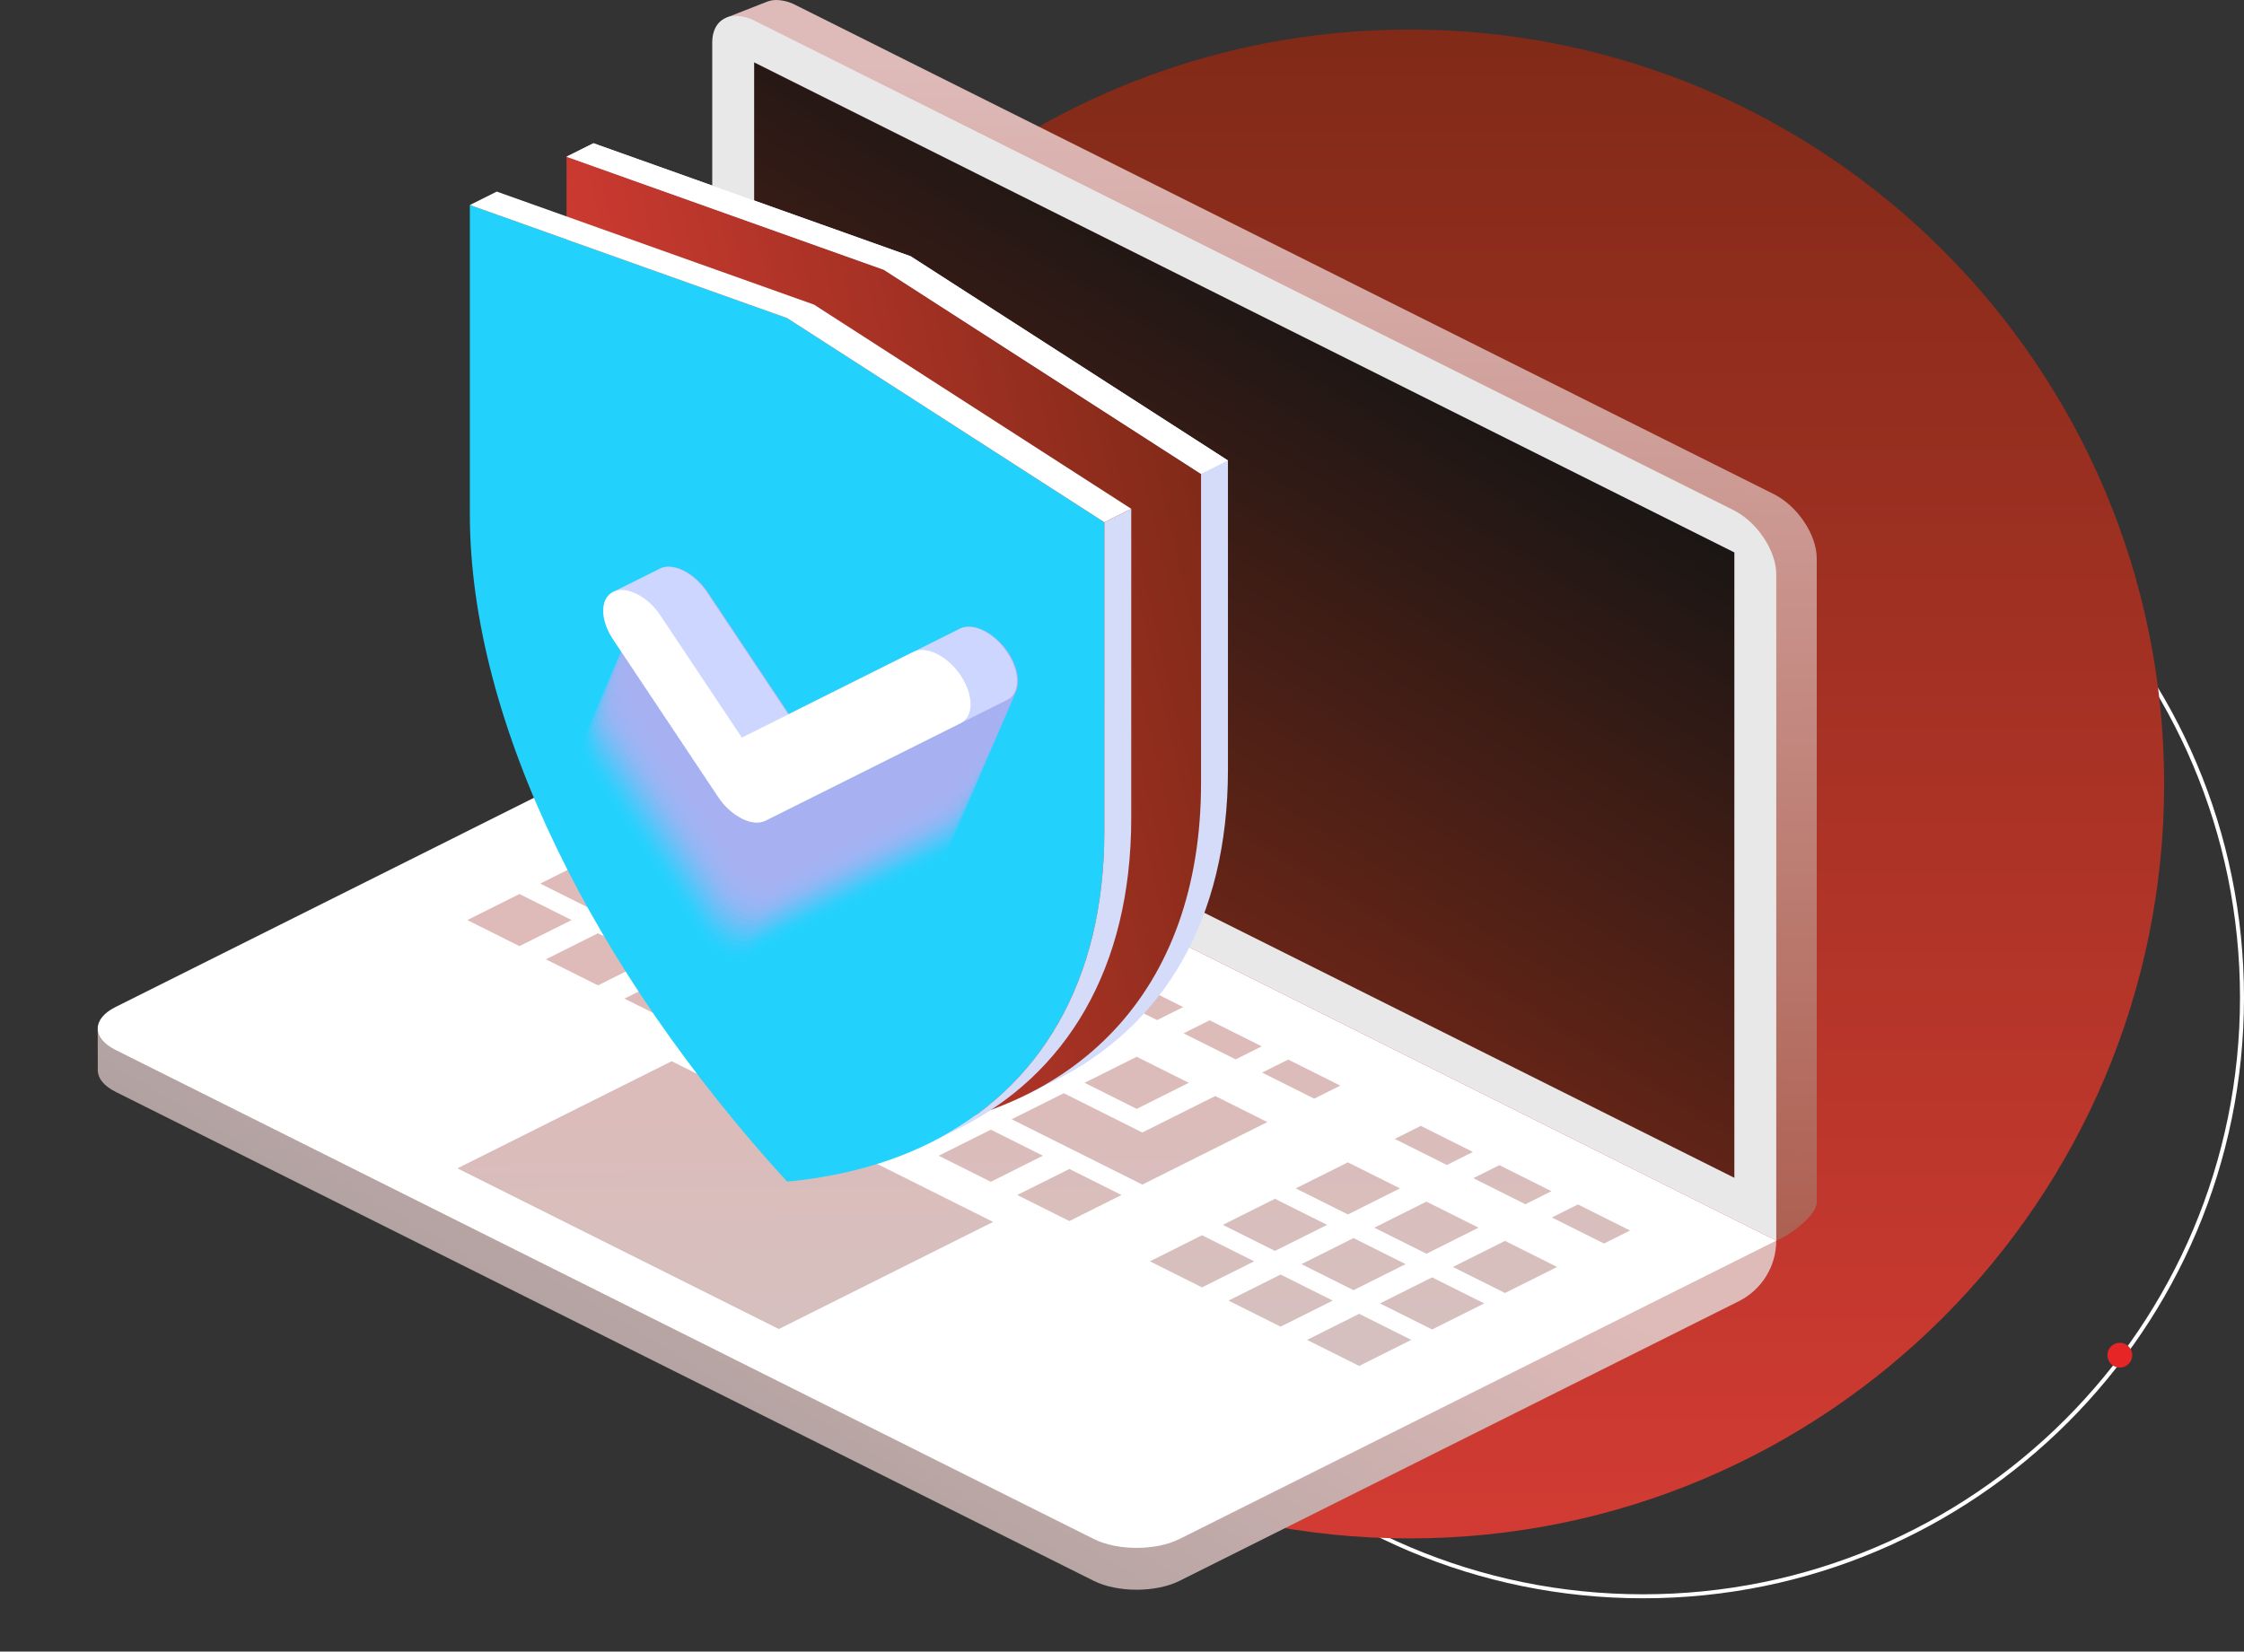
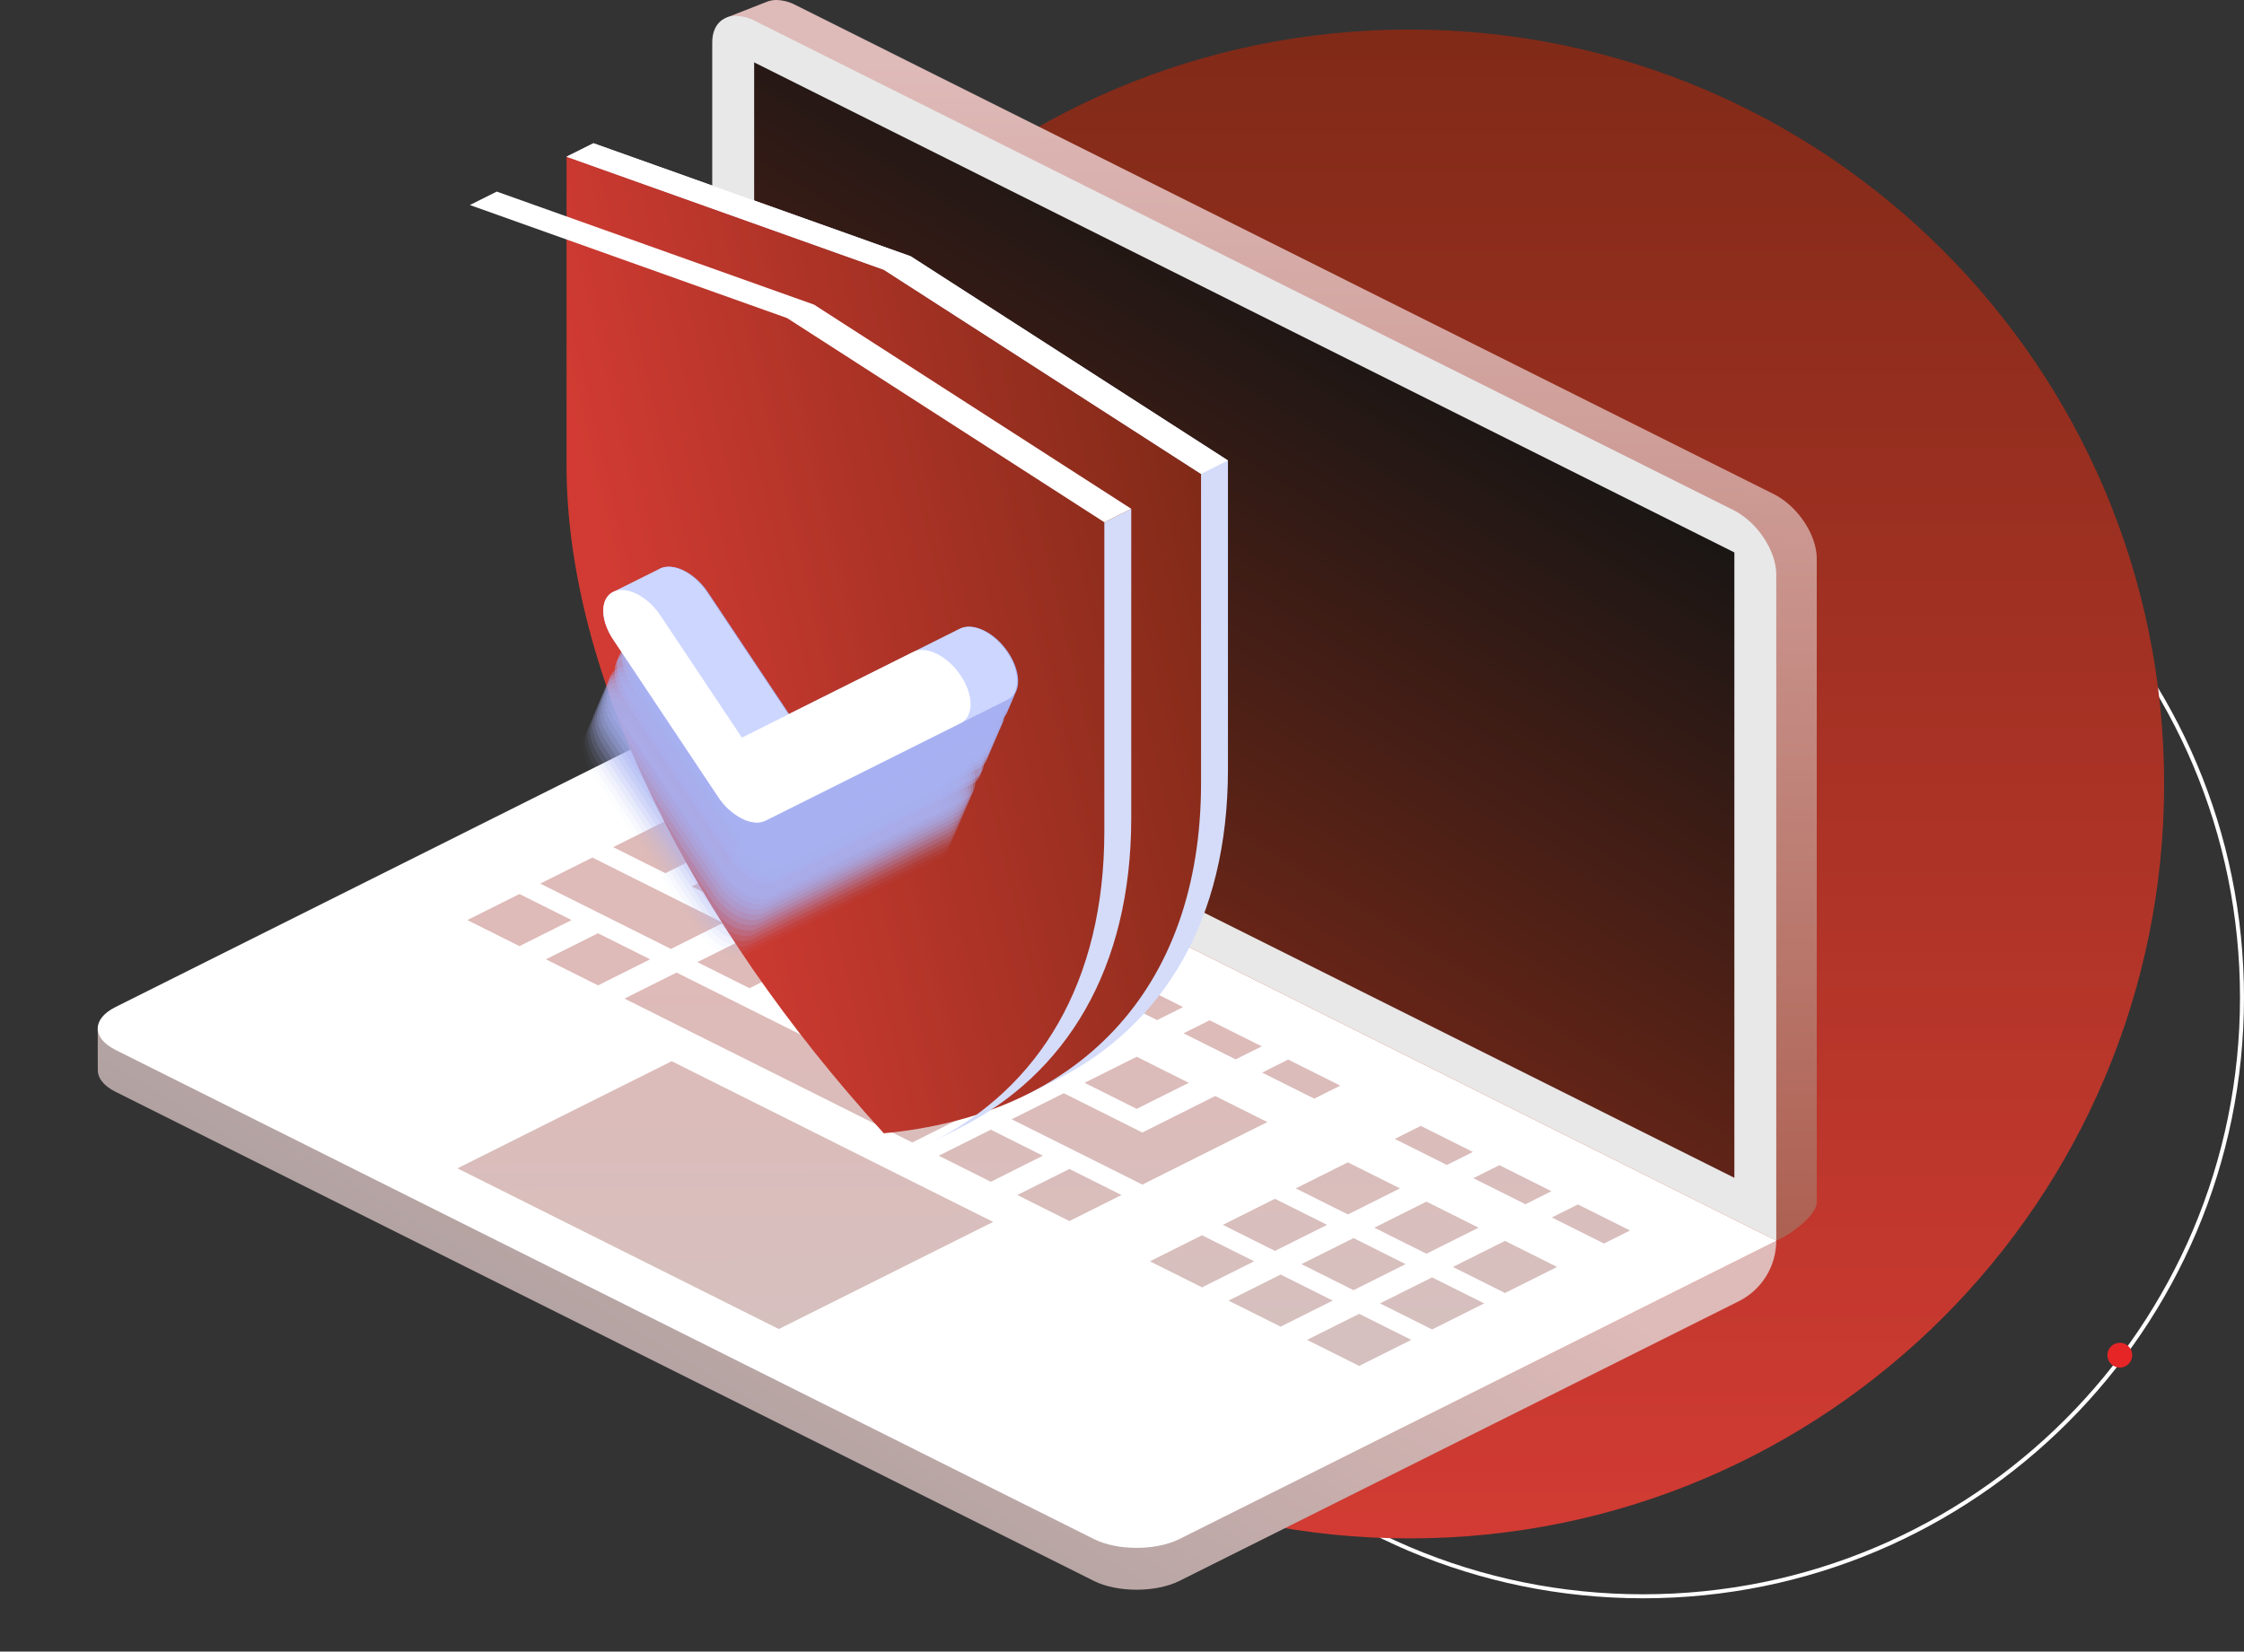
<svg xmlns="http://www.w3.org/2000/svg" xmlns:xlink="http://www.w3.org/1999/xlink" id=":_img-labtop-security" data-name=": img-labtop-security" width="562" height="413.758" viewBox="0 0 562 413.758">
  <rect x="0" y="0" width="562" height="413.758" fill="#333333" stroke="none" />
  <defs>
    <linearGradient id="linear-gradient" x1="0.5" x2="0.541" y2="0.808" gradientUnits="objectBoundingBox">
      <stop offset="0" stop-color="#debab8" />
      <stop offset="1" stop-color="#9b402d" />
    </linearGradient>
    <linearGradient id="linear-gradient-2" x1="0.5" x2="0.5" y2="1" gradientUnits="objectBoundingBox">
      <stop offset="0" stop-color="#812a18" />
      <stop offset="1" stop-color="#d23b33" />
    </linearGradient>
    <clipPath id="clip-path">
      <path id="Path_1761" data-name="Path 1761" d="M210.789,0a6.4,6.4,0,0,0-2.3.409L198.344,4.388l1.629,171.1L461.2,310.8c3.163-1.235,10.144-6.218,10.144-9.614V139.9c0-5.925-4.8-13.129-10.728-16.093L215.6,1.267A10.866,10.866,0,0,0,210.834,0Z" transform="translate(-198.344)" fill="none" />
    </clipPath>
    <linearGradient id="linear-gradient-3" x1="0.338" y1="0.047" x2="-0.062" y2="0.974" xlink:href="#linear-gradient" />
    <clipPath id="clip-path-2">
      <path id="Path_1762" data-name="Path 1762" d="M194.4,10.97V177.893L460.876,311.159V144.236c0-5.925-4.8-13.13-10.728-16.092L205.129,5.607a10.856,10.856,0,0,0-4.792-1.269c-3.519,0-5.936,2.43-5.936,6.632" transform="translate(-194.401 -4.338)" fill="none" />
    </clipPath>
    <linearGradient id="linear-gradient-4" x1="-0.274" y1="1.131" x2="-0.272" y2="1.131" gradientUnits="objectBoundingBox">
      <stop offset="0" stop-color="#debab8" />
      <stop offset="1" stop-color="#e8e8e8" />
    </linearGradient>
    <clipPath id="clip-path-3">
      <path id="Path_1763" data-name="Path 1763" d="M205.835,173.693,451.326,296.467V139.8L205.835,17.026Z" transform="translate(-205.835 -17.026)" fill="url(#linear-gradient)" />
    </clipPath>
    <linearGradient id="linear-gradient-5" x1="0.861" y1="0.338" x2="0.5" y2="1" gradientUnits="objectBoundingBox">
      <stop offset="0" stop-color="#171514" />
      <stop offset="1" stop-color="#812a18" />
    </linearGradient>
    <clipPath id="clip-path-4">
      <path id="Path_1764" data-name="Path 1764" d="M26.671,274.664l.017,10.362c0,1.944,1.475,3.89,4.426,5.364L276.135,412.927c5.9,2.951,15.555,2.951,21.454,0l140.082-70.056a16.978,16.978,0,0,0,9.383-15.184L180.579,204.913Z" transform="translate(-26.671 -204.913)" fill="none" />
    </clipPath>
    <linearGradient id="linear-gradient-6" x1="0.708" y1="0.423" x2="0" y2="1" gradientUnits="objectBoundingBox">
      <stop offset="0" stop-color="#debab8" />
      <stop offset="1" stop-color="#909090" />
    </linearGradient>
    <clipPath id="clip-path-5">
      <path id="Path_1765" data-name="Path 1765" d="M31.114,268.228c-5.924,2.962-5.924,7.766,0,10.729L276.135,401.494c5.925,2.963,15.53,2.963,21.454,0l149.465-74.749L180.579,193.479Z" transform="translate(-26.671 -193.479)" fill="none" />
    </clipPath>
    <linearGradient id="linear-gradient-7" x1="-0.055" y1="1.12" x2="-0.052" y2="1.12" gradientUnits="objectBoundingBox">
      <stop offset="0" stop-color="#e3e4f8" />
      <stop offset="1" stop-color="#fff" />
    </linearGradient>
    <clipPath id="clip-path-6">
      <path id="Path_1766" data-name="Path 1766" d="M337.637,353.315l13.049,6.527,13.05-6.527-13.05-6.526Zm18.264-9.134,13.05,6.527L382,344.181l-13.05-6.526Zm-37.94-.706L331.01,350l13.051-6.527-13.051-6.527Zm56.2-8.428,13.05,6.526,13.05-6.526-13.05-6.526Zm-37.94-.707,13.05,6.527,13.05-6.527-13.05-6.526Zm-37.94-.706,13.049,6.526,13.05-6.526-13.05-6.526Zm100.669-10.984L412,329.177l6.524-3.263-13.05-6.527Zm-44.465,2.556,13.05,6.527,13.049-6.527-13.049-6.527Zm-37.941-.706,13.05,6.526,13.05-6.526-13.05-6.527Zm-51.482-7.479,13.05,6.527,13.049-6.527L278.117,310.5Zm114.21-4.212,13.05,6.526,6.525-3.263-13.05-6.527Zm-44.465,2.557,13.05,6.525,13.05-6.525-13.05-6.527Zm-89.421-8.185,13.049,6.526,13.05-6.526-13.05-6.527ZM359.6,302.97l13.049,6.526,6.525-3.262-13.05-6.527Zm-95.947-4.921,32.725,16.366,31.314-15.661-13.049-6.527-18.265,9.135-19.675-9.84Zm-138.8,12.291L205.347,350.6l53.662-26.838L178.516,283.5Zm201.53-23.983,13.05,6.527,6.525-3.264-13.05-6.525Zm-44.465,2.557,13.05,6.527,13.05-6.527-13.05-6.526Zm-37.94-.707,13.049,6.527,13.051-6.527-13.051-6.525Zm62.729-11.69,13.05,6.526,6.525-3.263-13.05-6.527Zm-44.465,2.556,13.051,6.527,13.049-6.527-13.049-6.526Zm-37.94-.706,13.05,6.527,13.05-6.527-13.05-6.527Zm62.729-11.691,13.05,6.526,6.525-3.263-13.05-6.526Zm-44.464,2.557,13.049,6.526,13.05-6.526-13.05-6.527Zm-37.94-.707,13.048,6.526,13.051-6.526L217.676,262Zm-37.941-.706,72.077,36.046,13.05-6.526L179.737,261.3Zm100.669-10.985,13.049,6.527,6.525-3.264-13.049-6.526Zm-44.466,2.556,13.051,6.527,13.05-6.527-13.05-6.525Zm-37.94-.706L198,265.215l13.05-6.527L198,252.162Zm-37.94-.706,13.049,6.526,13.05-6.527-13.049-6.525ZM247.679,247l13.05,6.527,6.525-3.264-13.05-6.526Zm-44.464,2.557,13.049,6.527,13.05-6.527-13.05-6.527Zm-75.88-1.412,13.05,6.527,13.049-6.527-13.048-6.527ZM228,237.157l13.049,6.527,6.525-3.263-13.049-6.527Zm-44.466,2.557,13.05,6.526,13.051-6.526-13.051-6.526Zm-37.94-.706,32.726,16.366,13.049-6.527-32.725-16.366Zm62.73-11.691,13.049,6.526,6.525-3.264-13.049-6.525Zm-44.465,2.556,13.05,6.527,13.049-6.527-13.049-6.526Zm24.789-12.4L201.7,224l6.525-3.263-13.049-6.526Z" transform="translate(-124.853 -214.214)" fill="none" />
    </clipPath>
    <linearGradient id="linear-gradient-8" x1="0.576" y1="0.455" x2="0.07" y2="1.014" gradientUnits="objectBoundingBox">
      <stop offset="0" stop-color="#debab8" />
      <stop offset="1" stop-color="#c9c9c9" />
    </linearGradient>
    <clipPath id="clip-path-7">
      <rect id="Rectangle_2591" data-name="Rectangle 2591" width="455" height="413.758" fill="none" />
    </clipPath>
    <clipPath id="clip-path-8">
      <path id="Path_1768" data-name="Path 1768" d="M154.632,120.2c0,52.439,31.313,114.542,79.454,167.235,48.14-4.542,79.453-35.326,79.453-87.765V122.249L234.086,71.1,154.632,42.778Z" transform="translate(-154.632 -42.778)" fill="none" />
    </clipPath>
    <linearGradient id="linear-gradient-9" x1="1" y1="0.327" x2="0.135" y2="0.643" xlink:href="#linear-gradient-2" />
    <clipPath id="clip-path-10">
-       <rect id="Rectangle_2594" data-name="Rectangle 2594" width="158.906" height="244.662" fill="none" />
-     </clipPath>
+       </clipPath>
    <clipPath id="clip-path-11">
      <path id="Path_1770" data-name="Path 1770" d="M128.239,55.977V133.4c0,52.439,31.312,114.542,79.453,167.235,48.141-4.542,79.454-35.326,79.454-87.765V135.448L207.692,84.295Z" transform="translate(-128.239 -55.977)" fill="none" />
    </clipPath>
    <linearGradient id="linear-gradient-10" x1="-0.184" y1="1.353" x2="-0.18" y2="1.353" gradientUnits="objectBoundingBox">
      <stop offset="0" stop-color="#31c9fb" />
      <stop offset="1" stop-color="#22d2fd" />
    </linearGradient>
    <clipPath id="clip-path-12">
      <rect id="Rectangle_2627" data-name="Rectangle 2627" width="109.472" height="99.045" fill="none" />
    </clipPath>
    <clipPath id="clip-path-13">
      <rect id="Rectangle_2595" data-name="Rectangle 2595" width="91.991" height="58.257" fill="none" />
    </clipPath>
    <clipPath id="clip-path-14">
      <rect id="Rectangle_2596" data-name="Rectangle 2596" width="91.992" height="58.257" fill="none" />
    </clipPath>
    <clipPath id="clip-path-20">
      <rect id="Rectangle_2602" data-name="Rectangle 2602" width="91.992" height="58.258" fill="none" />
    </clipPath>
    <clipPath id="clip-path-45">
      <path id="Path_1805" data-name="Path 1805" d="M178.772,155.211c-.079.04-.148.092-.222.135,0-.01-11.431,5.694-11.431,5.694-3.281,1.641-3.281,6.962,0,11.884l26.307,39.462a16.01,16.01,0,0,0,5.941,5.432c2.15,1.075,4.3,1.331,5.942.511l48.878-24.434c.025-.015,11.653-5.828,11.653-5.828,3.281-1.641,3.281-6.961,0-11.883s-8.6-7.584-11.883-5.944L211.022,191.7l-20.366-30.549c-2.624-3.937-6.553-6.427-9.7-6.427a4.848,4.848,0,0,0-2.182.484" transform="translate(-164.658 -154.727)" fill="none" />
    </clipPath>
    <linearGradient id="linear-gradient-11" x1="-1.427" y1="4.219" x2="-1.419" y2="4.219" gradientUnits="objectBoundingBox">
      <stop offset="0" stop-color="#d9defc" />
      <stop offset="1" stop-color="#ccd6ff" />
    </linearGradient>
    <clipPath id="clip-path-46">
      <path id="Path_1806" data-name="Path 1806" d="M167.119,161.562c-3.281,1.641-3.281,6.961,0,11.884l26.307,39.462a16.01,16.01,0,0,0,5.941,5.432c2.15,1.075,4.3,1.331,5.942.511l48.878-24.434c3.281-1.64,3.281-6.96,0-11.883s-8.6-7.584-11.883-5.943l-42.938,21.463L179,167.506c-2.624-3.937-6.553-6.428-9.7-6.428a4.837,4.837,0,0,0-2.182.484" transform="translate(-164.658 -161.078)" fill="none" />
    </clipPath>
    <linearGradient id="linear-gradient-12" x1="-1.605" y1="4.539" x2="-1.595" y2="4.539" gradientUnits="objectBoundingBox">
      <stop offset="0" stop-color="#e8eafb" />
      <stop offset="1" stop-color="#fff" />
    </linearGradient>
  </defs>
  <g id=":_obj-circle-red" data-name=": obj-circle-red" transform="translate(-912 148.4)">
    <g id="Path_1811" data-name="Path 1811" transform="translate(1173 -49)" fill="none">
      <path d="M150.5,0A150.5,150.5,0,1,1,0,150.5,150.5,150.5,0,0,1,150.5,0Z" stroke="none" />
      <path d="M 150.5 1 C 140.356 1 130.219 2.022 120.369 4.037 C 110.771 6.001 101.33 8.932 92.308 12.748 C 83.45 16.495 74.906 21.132 66.914 26.532 C 58.997 31.88 51.553 38.022 44.788 44.788 C 38.022 51.553 31.88 58.997 26.532 66.914 C 21.132 74.906 16.495 83.45 12.748 92.308 C 8.932 101.33 6.001 110.771 4.037 120.369 C 2.022 130.219 1 140.356 1 150.5 C 1 160.644 2.022 170.781 4.037 180.631 C 6.001 190.229 8.932 199.67 12.748 208.692 C 16.495 217.55 21.132 226.094 26.532 234.086 C 31.88 242.003 38.022 249.447 44.788 256.212 C 51.553 262.978 58.997 269.12 66.914 274.468 C 74.906 279.868 83.45 284.505 92.308 288.252 C 101.33 292.068 110.771 294.999 120.369 296.963 C 130.219 298.978 140.356 300 150.5 300 C 160.644 300 170.781 298.978 180.631 296.963 C 190.229 294.999 199.67 292.068 208.692 288.252 C 217.55 284.505 226.094 279.868 234.086 274.468 C 242.003 269.12 249.447 262.978 256.212 256.212 C 262.978 249.447 269.12 242.003 274.468 234.086 C 279.868 226.094 284.505 217.55 288.252 208.692 C 292.068 199.67 294.999 190.229 296.963 180.631 C 298.978 170.781 300 160.644 300 150.5 C 300 140.356 298.978 130.219 296.963 120.369 C 294.999 110.771 292.068 101.33 288.252 92.308 C 284.505 83.45 279.868 74.906 274.468 66.914 C 269.12 58.997 262.978 51.553 256.212 44.788 C 249.447 38.022 242.003 31.88 234.086 26.532 C 226.094 21.132 217.55 16.495 208.692 12.748 C 199.67 8.932 190.229 6.001 180.631 4.037 C 170.781 2.022 160.644 1 150.5 1 M 150.5 -3.0517578125e-05 C 233.619 -3.0517578125e-05 301 67.381 301 150.5 C 301 233.619 233.619 301 150.5 301 C 67.381 301 -3.0517578125e-05 233.619 -3.0517578125e-05 150.5 C -3.0517578125e-05 67.381 67.381 -3.0517578125e-05 150.5 -3.0517578125e-05 Z" stroke="none" fill="#fff" />
    </g>
    <path id="Path_1810" data-name="Path 1810" d="M189,0C293.382,0,378,84.618,378,189S293.382,378,189,378,0,293.382,0,189,84.618,0,189,0Z" transform="translate(1076 -141)" fill="url(#linear-gradient-2)" />
    <path id="Path_1812" data-name="Path 1812" d="M3.1,0A3.1,3.1,0,1,1,0,3.1,3.1,3.1,0,0,1,3.1,0Z" transform="translate(1439.799 188)" fill="#e62526" />
  </g>
  <g id=":_img" data-name=": img">
    <g id="Group_4528" data-name="Group 4528" transform="translate(181.999)" clip-path="url(#clip-path)">
      <rect id="Rectangle_2585" data-name="Rectangle 2585" width="376.497" height="395.456" transform="translate(-116.308 52.339) rotate(-24.228)" fill="url(#linear-gradient-3)" />
    </g>
    <g id="Group_4530" data-name="Group 4530" transform="translate(178.381 3.98)" clip-path="url(#clip-path-2)">
      <rect id="Rectangle_2586" data-name="Rectangle 2586" width="402.607" height="406.38" transform="translate(-152.069 133.164) rotate(-41.208)" fill="url(#linear-gradient-4)" />
    </g>
    <g id="Group_4532" data-name="Group 4532" transform="translate(188.873 15.623)" clip-path="url(#clip-path-3)">
      <path id="Path_1807" data-name="Path 1807" d="M0,0H245.491V279.441H0Z" transform="translate(0)" fill="url(#linear-gradient-5)" />
    </g>
    <g id="Group_4534" data-name="Group 4534" transform="translate(24.473 188.027)" clip-path="url(#clip-path-4)">
      <rect id="Rectangle_2588" data-name="Rectangle 2588" width="420.383" height="210.965" transform="translate(0 0)" fill="url(#linear-gradient-6)" />
    </g>
    <g id="Group_4536" data-name="Group 4536" transform="translate(24.473 177.535)" clip-path="url(#clip-path-5)">
      <rect id="Rectangle_2589" data-name="Rectangle 2589" width="421.864" height="210.978" transform="translate(-1.481 0)" fill="url(#linear-gradient-7)" />
    </g>
    <g id="Group_4538" data-name="Group 4538" transform="translate(114.564 196.563)" clip-path="url(#clip-path-6)">
      <rect id="Rectangle_2590" data-name="Rectangle 2590" width="316.877" height="303.031" transform="translate(-72.177 63.204) rotate(-41.208)" fill="url(#linear-gradient-8)" />
    </g>
    <g id="Group_4540" data-name="Group 4540" clip-path="url(#clip-path-7)">
      <path id="Path_1767" data-name="Path 1767" d="M240.824,67.423,161.37,39.105l-6.738,3.37L270.148,277.3l6.738-3.369C304,260.355,320.277,233.808,320.277,196V118.576Z" transform="translate(-12.743 -3.222)" fill="#d4dcfa" />
    </g>
    <g id="Group_4542" data-name="Group 4542" transform="translate(141.89 39.254)" clip-path="url(#clip-path-8)">
      <path id="Path_1808" data-name="Path 1808" d="M0,0H158.906V244.662H0Z" transform="translate(0 0)" fill="url(#linear-gradient-9)" />
    </g>
    <g id="Group_4648" data-name="Group 4648" clip-path="url(#clip-path-7)">
      <path id="Path_1769" data-name="Path 1769" d="M240.823,67.423,161.37,39.105l-6.738,3.37,79.454,28.317,79.453,51.153,6.739-3.369Z" transform="translate(-12.743 -3.223)" fill="#fff" />
      <g id="Group_4548" data-name="Group 4548" transform="translate(117.671 51.364)" style="mix-blend-mode: hard-light;isolation: isolate">
        <g id="Group_4547" data-name="Group 4547">
          <g id="Group_4546" data-name="Group 4546" clip-path="url(#clip-path-10)">
            <g id="Group_4545" data-name="Group 4545" transform="translate(0 0)">
              <g id="Group_4544" data-name="Group 4544" clip-path="url(#clip-path-11)">
                <rect id="Rectangle_2593" data-name="Rectangle 2593" width="288.36" height="281.442" transform="matrix(0.666, -0.746, 0.746, 0.666, -121.535, 136.266)" fill="url(#linear-gradient-10)" />
              </g>
            </g>
          </g>
        </g>
      </g>
      <path id="Path_1771" data-name="Path 1771" d="M297.519,142.282v77.427c0,37.8-16.274,64.348-43.392,77.925l6.74-3.367c27.114-13.575,43.39-40.123,43.39-77.929V138.913Z" transform="translate(-20.941 -11.447)" fill="#d4dcfa" />
      <path id="Path_1772" data-name="Path 1772" d="M293.883,131.775,214.43,80.622,134.977,52.305l-6.739,3.369,79.454,28.318,65.146,41.941,14.308,9.211Z" transform="translate(-10.568 -4.31)" fill="#fff" />
      <g id="Group_4647" data-name="Group 4647" transform="translate(145.507 141.992)" style="mix-blend-mode: multiply;isolation: isolate">
        <g id="Group_4646" data-name="Group 4646">
          <g id="Group_4645" data-name="Group 4645" clip-path="url(#clip-path-12)">
            <g id="Group_4551" data-name="Group 4551" transform="translate(0 40.788)" opacity="0">
              <g id="Group_4550" data-name="Group 4550">
                <g id="Group_4549" data-name="Group 4549" clip-path="url(#clip-path-13)">
                  <path id="Path_1773" data-name="Path 1773" d="M193.283,256.457a16.027,16.027,0,0,1-5.941-5.432l-26.307-39.463c-3.282-4.922-3.282-10.243,0-11.884s8.6,1.022,11.883,5.943l20.366,30.549,42.938-21.463c3.281-1.642,8.6,1.021,11.883,5.942s3.281,10.243,0,11.884l-48.878,24.433c-1.642.82-3.792.565-5.942-.51" transform="translate(-158.574 -199.195)" fill="#a7b1f2" />
                </g>
              </g>
            </g>
            <g id="Group_4554" data-name="Group 4554" transform="translate(0.563 39.472)" opacity="0.032">
              <g id="Group_4553" data-name="Group 4553">
                <g id="Group_4552" data-name="Group 4552" clip-path="url(#clip-path-14)">
                  <path id="Path_1774" data-name="Path 1774" d="M193.9,255.023a16.027,16.027,0,0,1-5.941-5.432L161.65,210.128c-3.282-4.922-3.282-10.243,0-11.884s8.6,1.022,11.883,5.943L193.9,234.737l42.938-21.463c3.281-1.641,8.6,1.021,11.883,5.942s3.281,10.243,0,11.884L199.84,255.535c-1.642.819-3.792.564-5.942-.511" transform="translate(-159.188 -197.761)" fill="#a7b1f2" />
                </g>
              </g>
            </g>
            <g id="Group_4557" data-name="Group 4557" transform="translate(1.128 38.156)" opacity="0.065">
              <g id="Group_4556" data-name="Group 4556">
                <g id="Group_4555" data-name="Group 4555" clip-path="url(#clip-path-14)">
                  <path id="Path_1775" data-name="Path 1775" d="M194.512,253.589a16.026,16.026,0,0,1-5.941-5.432l-26.307-39.463c-3.282-4.922-3.282-10.242,0-11.884s8.6,1.021,11.883,5.943L194.512,233.3l42.938-21.463c3.281-1.642,8.6,1.021,11.883,5.942s3.281,10.243,0,11.884L200.454,254.1c-1.642.82-3.792.565-5.942-.51" transform="translate(-159.803 -196.327)" fill="#a7b1f2" />
                </g>
              </g>
            </g>
            <g id="Group_4560" data-name="Group 4560" transform="translate(1.691 36.84)" opacity="0.097">
              <g id="Group_4559" data-name="Group 4559">
                <g id="Group_4558" data-name="Group 4558" clip-path="url(#clip-path-14)">
                  <path id="Path_1776" data-name="Path 1776" d="M195.127,252.155a16.027,16.027,0,0,1-5.941-5.432L162.879,207.26c-3.282-4.922-3.282-10.242,0-11.884s8.6,1.021,11.883,5.943l20.366,30.549,42.938-21.463c3.281-1.642,8.6,1.021,11.883,5.942s3.281,10.243,0,11.884l-48.878,24.433c-1.642.82-3.792.565-5.942-.51" transform="translate(-160.417 -194.893)" fill="#a7b1f2" />
                </g>
              </g>
            </g>
            <g id="Group_4563" data-name="Group 4563" transform="translate(2.255 35.525)" opacity="0.129">
              <g id="Group_4562" data-name="Group 4562">
                <g id="Group_4561" data-name="Group 4561" clip-path="url(#clip-path-14)">
                  <path id="Path_1777" data-name="Path 1777" d="M195.742,250.721a16.029,16.029,0,0,1-5.942-5.432l-26.307-39.463c-3.282-4.922-3.282-10.242,0-11.884s8.6,1.021,11.882,5.943l20.367,30.549,42.937-21.463c3.282-1.642,8.6,1.021,11.883,5.942s3.281,10.243,0,11.884l-48.878,24.433c-1.642.82-3.793.565-5.942-.51" transform="translate(-161.032 -193.459)" fill="#a7b1f2" />
                </g>
              </g>
            </g>
            <g id="Group_4566" data-name="Group 4566" transform="translate(2.819 34.209)" opacity="0.161">
              <g id="Group_4565" data-name="Group 4565">
                <g id="Group_4564" data-name="Group 4564" clip-path="url(#clip-path-14)">
                  <path id="Path_1778" data-name="Path 1778" d="M196.356,249.287a16.027,16.027,0,0,1-5.941-5.432l-26.307-39.463c-3.282-4.922-3.282-10.242,0-11.884s8.6,1.021,11.883,5.943L196.356,229l42.938-21.463c3.281-1.642,8.6,1.021,11.883,5.942s3.281,10.243,0,11.884L202.3,249.8c-1.642.819-3.792.564-5.942-.511" transform="translate(-161.646 -192.025)" fill="#a7b1f2" />
                </g>
              </g>
            </g>
            <g id="Group_4569" data-name="Group 4569" transform="translate(3.383 32.893)" opacity="0.194">
              <g id="Group_4568" data-name="Group 4568">
                <g id="Group_4567" data-name="Group 4567" clip-path="url(#clip-path-14)">
                  <path id="Path_1779" data-name="Path 1779" d="M196.97,247.853a16.034,16.034,0,0,1-5.941-5.432l-26.307-39.462c-3.282-4.923-3.282-10.244,0-11.885s8.6,1.022,11.883,5.943l20.366,30.55L239.908,206.1c3.281-1.64,8.6,1.022,11.883,5.944s3.281,10.242,0,11.883l-48.878,24.434c-1.642.82-3.792.565-5.942-.511" transform="translate(-162.261 -190.591)" fill="#a7b1f2" />
                </g>
              </g>
            </g>
            <g id="Group_4572" data-name="Group 4572" transform="translate(3.947 31.577)" opacity="0.226">
              <g id="Group_4571" data-name="Group 4571">
                <g id="Group_4570" data-name="Group 4570" clip-path="url(#clip-path-20)">
                  <path id="Path_1780" data-name="Path 1780" d="M197.585,246.42a16.035,16.035,0,0,1-5.941-5.432l-26.307-39.463c-3.282-4.922-3.282-10.243,0-11.884s8.6,1.021,11.883,5.943l20.366,30.549,42.938-21.463c3.281-1.642,8.6,1.021,11.883,5.942s3.281,10.243,0,11.884l-48.878,24.433c-1.642.82-3.792.565-5.942-.51" transform="translate(-162.875 -189.157)" fill="#a7b1f2" />
                </g>
              </g>
            </g>
            <g id="Group_4575" data-name="Group 4575" transform="translate(4.511 30.261)" opacity="0.258">
              <g id="Group_4574" data-name="Group 4574">
                <g id="Group_4573" data-name="Group 4573" clip-path="url(#clip-path-20)">
                  <path id="Path_1781" data-name="Path 1781" d="M198.2,244.986a16.027,16.027,0,0,1-5.941-5.432l-26.307-39.463c-3.282-4.922-3.282-10.243,0-11.884s8.6,1.021,11.883,5.943L198.2,224.7l42.938-21.463c3.281-1.642,8.6,1.021,11.883,5.942s3.281,10.243,0,11.884L204.141,245.5c-1.642.82-3.792.565-5.942-.51" transform="translate(-163.49 -187.723)" fill="#a7b1f2" />
                </g>
              </g>
            </g>
            <g id="Group_4578" data-name="Group 4578" transform="translate(5.074 28.946)" opacity="0.29">
              <g id="Group_4577" data-name="Group 4577">
                <g id="Group_4576" data-name="Group 4576" clip-path="url(#clip-path-14)">
                  <path id="Path_1782" data-name="Path 1782" d="M198.814,243.552a16.027,16.027,0,0,1-5.941-5.432l-26.307-39.463c-3.282-4.922-3.282-10.242,0-11.884s8.6,1.022,11.883,5.943l20.366,30.549L241.752,201.8c3.281-1.642,8.6,1.021,11.883,5.942s3.281,10.243,0,11.884l-48.878,24.434c-1.642.819-3.792.564-5.942-.511" transform="translate(-164.104 -186.29)" fill="#a7b1f2" />
                </g>
              </g>
            </g>
            <g id="Group_4581" data-name="Group 4581" transform="translate(5.639 27.631)" opacity="0.323">
              <g id="Group_4580" data-name="Group 4580">
                <g id="Group_4579" data-name="Group 4579" clip-path="url(#clip-path-14)">
                  <path id="Path_1783" data-name="Path 1783" d="M199.429,242.118a16.027,16.027,0,0,1-5.941-5.432l-26.307-39.463c-3.282-4.922-3.282-10.243,0-11.884s8.6,1.021,11.883,5.943l20.366,30.549,42.938-21.463c3.281-1.641,8.6,1.022,11.883,5.943s3.281,10.243,0,11.884l-48.878,24.433c-1.642.82-3.792.565-5.942-.51" transform="translate(-164.719 -184.856)" fill="#a7b1f2" />
                </g>
              </g>
            </g>
            <g id="Group_4584" data-name="Group 4584" transform="translate(6.202 26.315)" opacity="0.355">
              <g id="Group_4583" data-name="Group 4583">
                <g id="Group_4582" data-name="Group 4582" clip-path="url(#clip-path-14)">
                  <path id="Path_1784" data-name="Path 1784" d="M200.043,240.684a16.027,16.027,0,0,1-5.941-5.432l-26.307-39.463c-3.282-4.922-3.282-10.243,0-11.884s8.6,1.021,11.883,5.943L200.043,220.4l42.938-21.463c3.281-1.642,8.6,1.021,11.883,5.942s3.281,10.243,0,11.884l-48.878,24.433c-1.642.82-3.792.565-5.942-.51" transform="translate(-165.333 -183.422)" fill="#a7b1f2" />
                </g>
              </g>
            </g>
            <g id="Group_4587" data-name="Group 4587" transform="translate(6.766 24.999)" opacity="0.387">
              <g id="Group_4586" data-name="Group 4586">
                <g id="Group_4585" data-name="Group 4585" clip-path="url(#clip-path-14)">
                  <path id="Path_1785" data-name="Path 1785" d="M200.658,239.25a16.027,16.027,0,0,1-5.941-5.432L168.41,194.355c-3.282-4.922-3.282-10.243,0-11.884s8.6,1.021,11.883,5.943l20.366,30.549L243.6,197.5c3.281-1.642,8.6,1.021,11.883,5.942s3.281,10.243,0,11.884L206.6,239.761c-1.642.82-3.792.565-5.942-.51" transform="translate(-165.948 -181.988)" fill="#a7b1f2" />
                </g>
              </g>
            </g>
            <g id="Group_4590" data-name="Group 4590" transform="translate(7.33 23.683)" opacity="0.419">
              <g id="Group_4589" data-name="Group 4589">
                <g id="Group_4588" data-name="Group 4588" clip-path="url(#clip-path-14)">
-                   <path id="Path_1786" data-name="Path 1786" d="M201.272,237.816a16.027,16.027,0,0,1-5.941-5.432l-26.307-39.463c-3.282-4.922-3.282-10.243,0-11.884s8.6,1.022,11.883,5.943l20.366,30.549,42.938-21.463c3.281-1.642,8.6,1.021,11.883,5.942s3.281,10.243,0,11.884l-48.878,24.433c-1.642.82-3.792.565-5.942-.51" transform="translate(-166.562 -180.554)" fill="#a7b1f2" />
-                 </g>
+                   </g>
              </g>
            </g>
            <g id="Group_4593" data-name="Group 4593" transform="translate(7.894 22.367)" opacity="0.452">
              <g id="Group_4592" data-name="Group 4592">
                <g id="Group_4591" data-name="Group 4591" clip-path="url(#clip-path-14)">
-                   <path id="Path_1787" data-name="Path 1787" d="M201.887,236.382a16.027,16.027,0,0,1-5.941-5.432l-26.307-39.462c-3.282-4.923-3.282-10.244,0-11.885s8.6,1.021,11.883,5.943L201.887,216.1l42.938-21.463c3.281-1.641,8.6,1.022,11.883,5.943s3.281,10.243,0,11.884l-48.878,24.433c-1.642.82-3.792.565-5.942-.51" transform="translate(-167.177 -179.12)" fill="#a7b1f2" />
-                 </g>
+                   </g>
              </g>
            </g>
            <g id="Group_4596" data-name="Group 4596" transform="translate(8.457 21.051)" opacity="0.484">
              <g id="Group_4595" data-name="Group 4595">
                <g id="Group_4594" data-name="Group 4594" clip-path="url(#clip-path-20)">
                  <path id="Path_1788" data-name="Path 1788" d="M202.5,234.949a16.026,16.026,0,0,1-5.941-5.432l-26.307-39.463c-3.282-4.922-3.282-10.243,0-11.884s8.6,1.021,11.883,5.943L202.5,214.663,245.439,193.2c3.281-1.642,8.6,1.021,11.883,5.942s3.281,10.243,0,11.884L208.443,235.46c-1.642.82-3.792.565-5.942-.51" transform="translate(-167.791 -177.686)" fill="#a7b1f2" />
                </g>
              </g>
            </g>
            <g id="Group_4599" data-name="Group 4599" transform="translate(9.022 19.736)" opacity="0.516">
              <g id="Group_4598" data-name="Group 4598">
                <g id="Group_4597" data-name="Group 4597" clip-path="url(#clip-path-20)">
                  <path id="Path_1789" data-name="Path 1789" d="M203.116,233.515a16.027,16.027,0,0,1-5.941-5.432L170.868,188.62c-3.282-4.922-3.282-10.243,0-11.884s8.6,1.021,11.883,5.943l20.366,30.549,42.938-21.463c3.281-1.642,8.6,1.021,11.883,5.942s3.281,10.243,0,11.884l-48.878,24.433c-1.642.82-3.792.565-5.942-.51" transform="translate(-168.406 -176.252)" fill="#a7b1f2" />
                </g>
              </g>
            </g>
            <g id="Group_4602" data-name="Group 4602" transform="translate(9.585 18.421)" opacity="0.548">
              <g id="Group_4601" data-name="Group 4601">
                <g id="Group_4600" data-name="Group 4600" clip-path="url(#clip-path-14)">
-                   <path id="Path_1790" data-name="Path 1790" d="M203.73,232.081a16.027,16.027,0,0,1-5.941-5.432l-26.307-39.463c-3.282-4.922-3.282-10.243,0-11.884s8.6,1.022,11.883,5.943L203.73,211.8l42.938-21.463c3.281-1.642,8.6,1.021,11.883,5.942s3.281,10.243,0,11.884l-48.878,24.434c-1.642.819-3.792.564-5.942-.511" transform="translate(-169.02 -174.819)" fill="#a7b1f2" />
-                 </g>
+                   </g>
              </g>
            </g>
            <g id="Group_4605" data-name="Group 4605" transform="translate(10.15 17.105)" opacity="0.581">
              <g id="Group_4604" data-name="Group 4604">
                <g id="Group_4603" data-name="Group 4603" clip-path="url(#clip-path-14)">
                  <path id="Path_1791" data-name="Path 1791" d="M204.345,230.647a16.027,16.027,0,0,1-5.941-5.432L172.1,185.752c-3.282-4.922-3.282-10.242,0-11.884s8.6,1.022,11.883,5.943l20.366,30.549L247.283,188.9c3.281-1.641,8.6,1.021,11.883,5.942s3.281,10.243,0,11.884l-48.878,24.434c-1.642.819-3.792.564-5.942-.511" transform="translate(-169.635 -173.385)" fill="#a7b1f2" />
                </g>
              </g>
            </g>
            <g id="Group_4608" data-name="Group 4608" transform="translate(10.713 15.789)" opacity="0.613">
              <g id="Group_4607" data-name="Group 4607">
                <g id="Group_4606" data-name="Group 4606" clip-path="url(#clip-path-14)">
                  <path id="Path_1792" data-name="Path 1792" d="M204.959,229.213a16.027,16.027,0,0,1-5.941-5.432l-26.307-39.463c-3.282-4.922-3.282-10.243,0-11.884s8.6,1.021,11.883,5.943l20.366,30.549L247.9,187.465c3.281-1.642,8.6,1.021,11.883,5.942s3.281,10.243,0,11.884L210.9,229.724c-1.642.82-3.792.565-5.942-.51" transform="translate(-170.249 -171.951)" fill="#a7b1f2" />
                </g>
              </g>
            </g>
            <g id="Group_4611" data-name="Group 4611" transform="translate(11.277 14.473)" opacity="0.645">
              <g id="Group_4610" data-name="Group 4610">
                <g id="Group_4609" data-name="Group 4609" clip-path="url(#clip-path-14)">
                  <path id="Path_1793" data-name="Path 1793" d="M205.574,227.779a16.027,16.027,0,0,1-5.941-5.432l-26.307-39.463c-3.282-4.922-3.282-10.243,0-11.884s8.6,1.021,11.883,5.943l20.366,30.549,42.938-21.463c3.281-1.642,8.6,1.021,11.883,5.942s3.281,10.243,0,11.884L211.516,228.29c-1.642.82-3.792.565-5.942-.51" transform="translate(-170.864 -170.517)" fill="#a7b1f2" />
                </g>
              </g>
            </g>
            <g id="Group_4614" data-name="Group 4614" transform="translate(11.841 13.157)" opacity="0.677">
              <g id="Group_4613" data-name="Group 4613">
                <g id="Group_4612" data-name="Group 4612" clip-path="url(#clip-path-14)">
                  <path id="Path_1794" data-name="Path 1794" d="M206.188,226.345a16.027,16.027,0,0,1-5.941-5.432L173.94,181.45c-3.282-4.922-3.282-10.243,0-11.884s8.6,1.022,11.883,5.943l20.366,30.549L249.126,184.6c3.281-1.642,8.6,1.021,11.883,5.942s3.281,10.243,0,11.884L212.13,226.857c-1.642.819-3.792.564-5.942-.511" transform="translate(-171.478 -169.083)" fill="#a7b1f2" />
                </g>
              </g>
            </g>
            <g id="Group_4617" data-name="Group 4617" transform="translate(12.405 11.842)" opacity="0.71">
              <g id="Group_4616" data-name="Group 4616">
                <g id="Group_4615" data-name="Group 4615" clip-path="url(#clip-path-14)">
                  <path id="Path_1795" data-name="Path 1795" d="M206.8,224.911a16.027,16.027,0,0,1-5.941-5.432l-26.307-39.462c-3.282-4.923-3.282-10.243,0-11.885s8.6,1.022,11.883,5.943L206.8,204.625l42.938-21.463c3.281-1.641,8.6,1.021,11.883,5.942s3.281,10.243,0,11.884l-48.878,24.434c-1.642.819-3.792.564-5.942-.511" transform="translate(-172.093 -167.649)" fill="#a7b1f2" />
                </g>
              </g>
            </g>
            <g id="Group_4620" data-name="Group 4620" transform="translate(12.968 10.526)" opacity="0.742">
              <g id="Group_4619" data-name="Group 4619">
                <g id="Group_4618" data-name="Group 4618" clip-path="url(#clip-path-20)">
                  <path id="Path_1796" data-name="Path 1796" d="M207.417,223.478a16.034,16.034,0,0,1-5.941-5.432l-26.307-39.463c-3.282-4.922-3.282-10.242,0-11.884s8.6,1.021,11.883,5.943l20.366,30.549,42.938-21.463c3.281-1.642,8.6,1.021,11.883,5.942s3.281,10.243,0,11.884l-48.878,24.433c-1.642.82-3.792.565-5.942-.51" transform="translate(-172.707 -166.215)" fill="#a7b1f2" />
                </g>
              </g>
            </g>
            <g id="Group_4623" data-name="Group 4623" transform="translate(13.533 9.211)" opacity="0.774">
              <g id="Group_4622" data-name="Group 4622">
                <g id="Group_4621" data-name="Group 4621" clip-path="url(#clip-path-14)">
                  <path id="Path_1797" data-name="Path 1797" d="M208.032,222.044a16.027,16.027,0,0,1-5.941-5.432l-26.307-39.463c-3.282-4.922-3.282-10.242,0-11.884s8.6,1.021,11.883,5.943l20.366,30.549L250.97,180.3c3.281-1.642,8.6,1.021,11.883,5.942s3.281,10.243,0,11.884l-48.878,24.433c-1.642.82-3.792.565-5.942-.51" transform="translate(-173.322 -164.782)" fill="#a7b1f2" />
                </g>
              </g>
            </g>
            <g id="Group_4626" data-name="Group 4626" transform="translate(14.097 7.895)" opacity="0.806">
              <g id="Group_4625" data-name="Group 4625">
                <g id="Group_4624" data-name="Group 4624" clip-path="url(#clip-path-13)">
                  <path id="Path_1798" data-name="Path 1798" d="M208.646,220.61a16.027,16.027,0,0,1-5.941-5.432L176.4,175.715c-3.282-4.922-3.282-10.242,0-11.884s8.6,1.021,11.883,5.943l20.366,30.549,42.938-21.463c3.281-1.642,8.6,1.021,11.883,5.942s3.281,10.243,0,11.884l-48.878,24.433c-1.642.82-3.792.565-5.942-.51" transform="translate(-173.937 -163.348)" fill="#a7b1f2" />
                </g>
              </g>
            </g>
            <g id="Group_4629" data-name="Group 4629" transform="translate(14.66 6.579)" opacity="0.839">
              <g id="Group_4628" data-name="Group 4628">
                <g id="Group_4627" data-name="Group 4627" clip-path="url(#clip-path-14)">
-                   <path id="Path_1799" data-name="Path 1799" d="M209.261,219.176a16.027,16.027,0,0,1-5.941-5.432l-26.307-39.462c-3.282-4.923-3.282-10.243,0-11.885s8.6,1.022,11.883,5.943l20.366,30.549L252.2,177.428c3.281-1.641,8.6,1.021,11.883,5.942s3.281,10.243,0,11.884L215.2,219.688c-1.642.819-3.792.564-5.942-.511" transform="translate(-174.551 -161.914)" fill="#a7b1f2" />
-                 </g>
+                   </g>
              </g>
            </g>
            <g id="Group_4632" data-name="Group 4632" transform="translate(15.224 5.263)" opacity="0.871">
              <g id="Group_4631" data-name="Group 4631">
                <g id="Group_4630" data-name="Group 4630" clip-path="url(#clip-path-14)">
                  <path id="Path_1800" data-name="Path 1800" d="M209.875,217.742a16.027,16.027,0,0,1-5.941-5.432l-26.307-39.463c-3.282-4.922-3.282-10.242,0-11.884s8.6,1.021,11.883,5.943l20.366,30.549,42.938-21.463c3.281-1.642,8.6,1.021,11.883,5.942s3.281,10.243,0,11.884l-48.878,24.433c-1.642.82-3.792.565-5.942-.51" transform="translate(-175.165 -160.48)" fill="#a7b1f2" />
                </g>
              </g>
            </g>
            <g id="Group_4635" data-name="Group 4635" transform="translate(15.788 3.947)" opacity="0.903">
              <g id="Group_4634" data-name="Group 4634">
                <g id="Group_4633" data-name="Group 4633" clip-path="url(#clip-path-14)">
                  <path id="Path_1801" data-name="Path 1801" d="M210.49,216.308a16.027,16.027,0,0,1-5.941-5.432l-26.307-39.463c-3.282-4.922-3.282-10.242,0-11.884s8.6,1.021,11.883,5.943l20.366,30.549,42.938-21.463c3.281-1.642,8.6,1.021,11.883,5.942s3.281,10.243,0,11.884l-48.878,24.433c-1.642.82-3.792.565-5.942-.51" transform="translate(-175.78 -159.046)" fill="#a7b1f2" />
                </g>
              </g>
            </g>
            <g id="Group_4638" data-name="Group 4638" transform="translate(16.352 2.632)" opacity="0.935">
              <g id="Group_4637" data-name="Group 4637">
                <g id="Group_4636" data-name="Group 4636" clip-path="url(#clip-path-14)">
                  <path id="Path_1802" data-name="Path 1802" d="M211.1,214.874a16.027,16.027,0,0,1-5.941-5.432l-26.307-39.463c-3.282-4.922-3.282-10.242,0-11.884s8.6,1.021,11.883,5.943L211.1,194.588l42.938-21.463c3.281-1.642,8.6,1.021,11.883,5.942s3.281,10.243,0,11.884l-48.878,24.434c-1.642.819-3.792.564-5.942-.511" transform="translate(-176.395 -157.612)" fill="#a7b1f2" />
                </g>
              </g>
            </g>
            <g id="Group_4641" data-name="Group 4641" transform="translate(16.916 1.316)" opacity="0.968">
              <g id="Group_4640" data-name="Group 4640">
                <g id="Group_4639" data-name="Group 4639" clip-path="url(#clip-path-14)">
                  <path id="Path_1803" data-name="Path 1803" d="M211.719,213.44a16.017,16.017,0,0,1-5.94-5.432l-26.307-39.462c-3.282-4.923-3.282-10.243,0-11.885s8.6,1.021,11.883,5.943l20.366,30.549,42.938-21.463c3.281-1.642,8.6,1.021,11.883,5.942s3.281,10.243,0,11.884l-48.878,24.434c-1.642.819-3.792.564-5.942-.511" transform="translate(-177.009 -156.178)" fill="#a7b1f2" />
                </g>
              </g>
            </g>
            <g id="Group_4644" data-name="Group 4644" transform="translate(17.48)">
              <g id="Group_4643" data-name="Group 4643">
                <g id="Group_4642" data-name="Group 4642" clip-path="url(#clip-path-20)">
                  <path id="Path_1804" data-name="Path 1804" d="M212.334,212.007a16.022,16.022,0,0,1-5.942-5.432l-26.307-39.463c-3.282-4.922-3.282-10.242,0-11.884s8.6,1.021,11.883,5.943l20.367,30.549,42.937-21.463c3.281-1.642,8.6,1.021,11.883,5.942s3.281,10.243,0,11.884l-48.878,24.433c-1.642.82-3.792.565-5.941-.51" transform="translate(-177.624 -154.744)" fill="#a7b1f2" />
                </g>
              </g>
            </g>
          </g>
        </g>
      </g>
    </g>
    <g id="Group_4650" data-name="Group 4650" transform="translate(151.09 141.977)" clip-path="url(#clip-path-45)">
      <rect id="Rectangle_2629" data-name="Rectangle 2629" width="105.286" height="64.421" transform="translate(-0.82 0)" fill="url(#linear-gradient-11)" />
    </g>
    <g id="Group_4652" data-name="Group 4652" transform="translate(151.09 147.805)" clip-path="url(#clip-path-46)">
      <rect id="Rectangle_2630" data-name="Rectangle 2630" width="93.632" height="58.593" transform="translate(-0.82)" fill="url(#linear-gradient-12)" />
    </g>
  </g>
</svg>